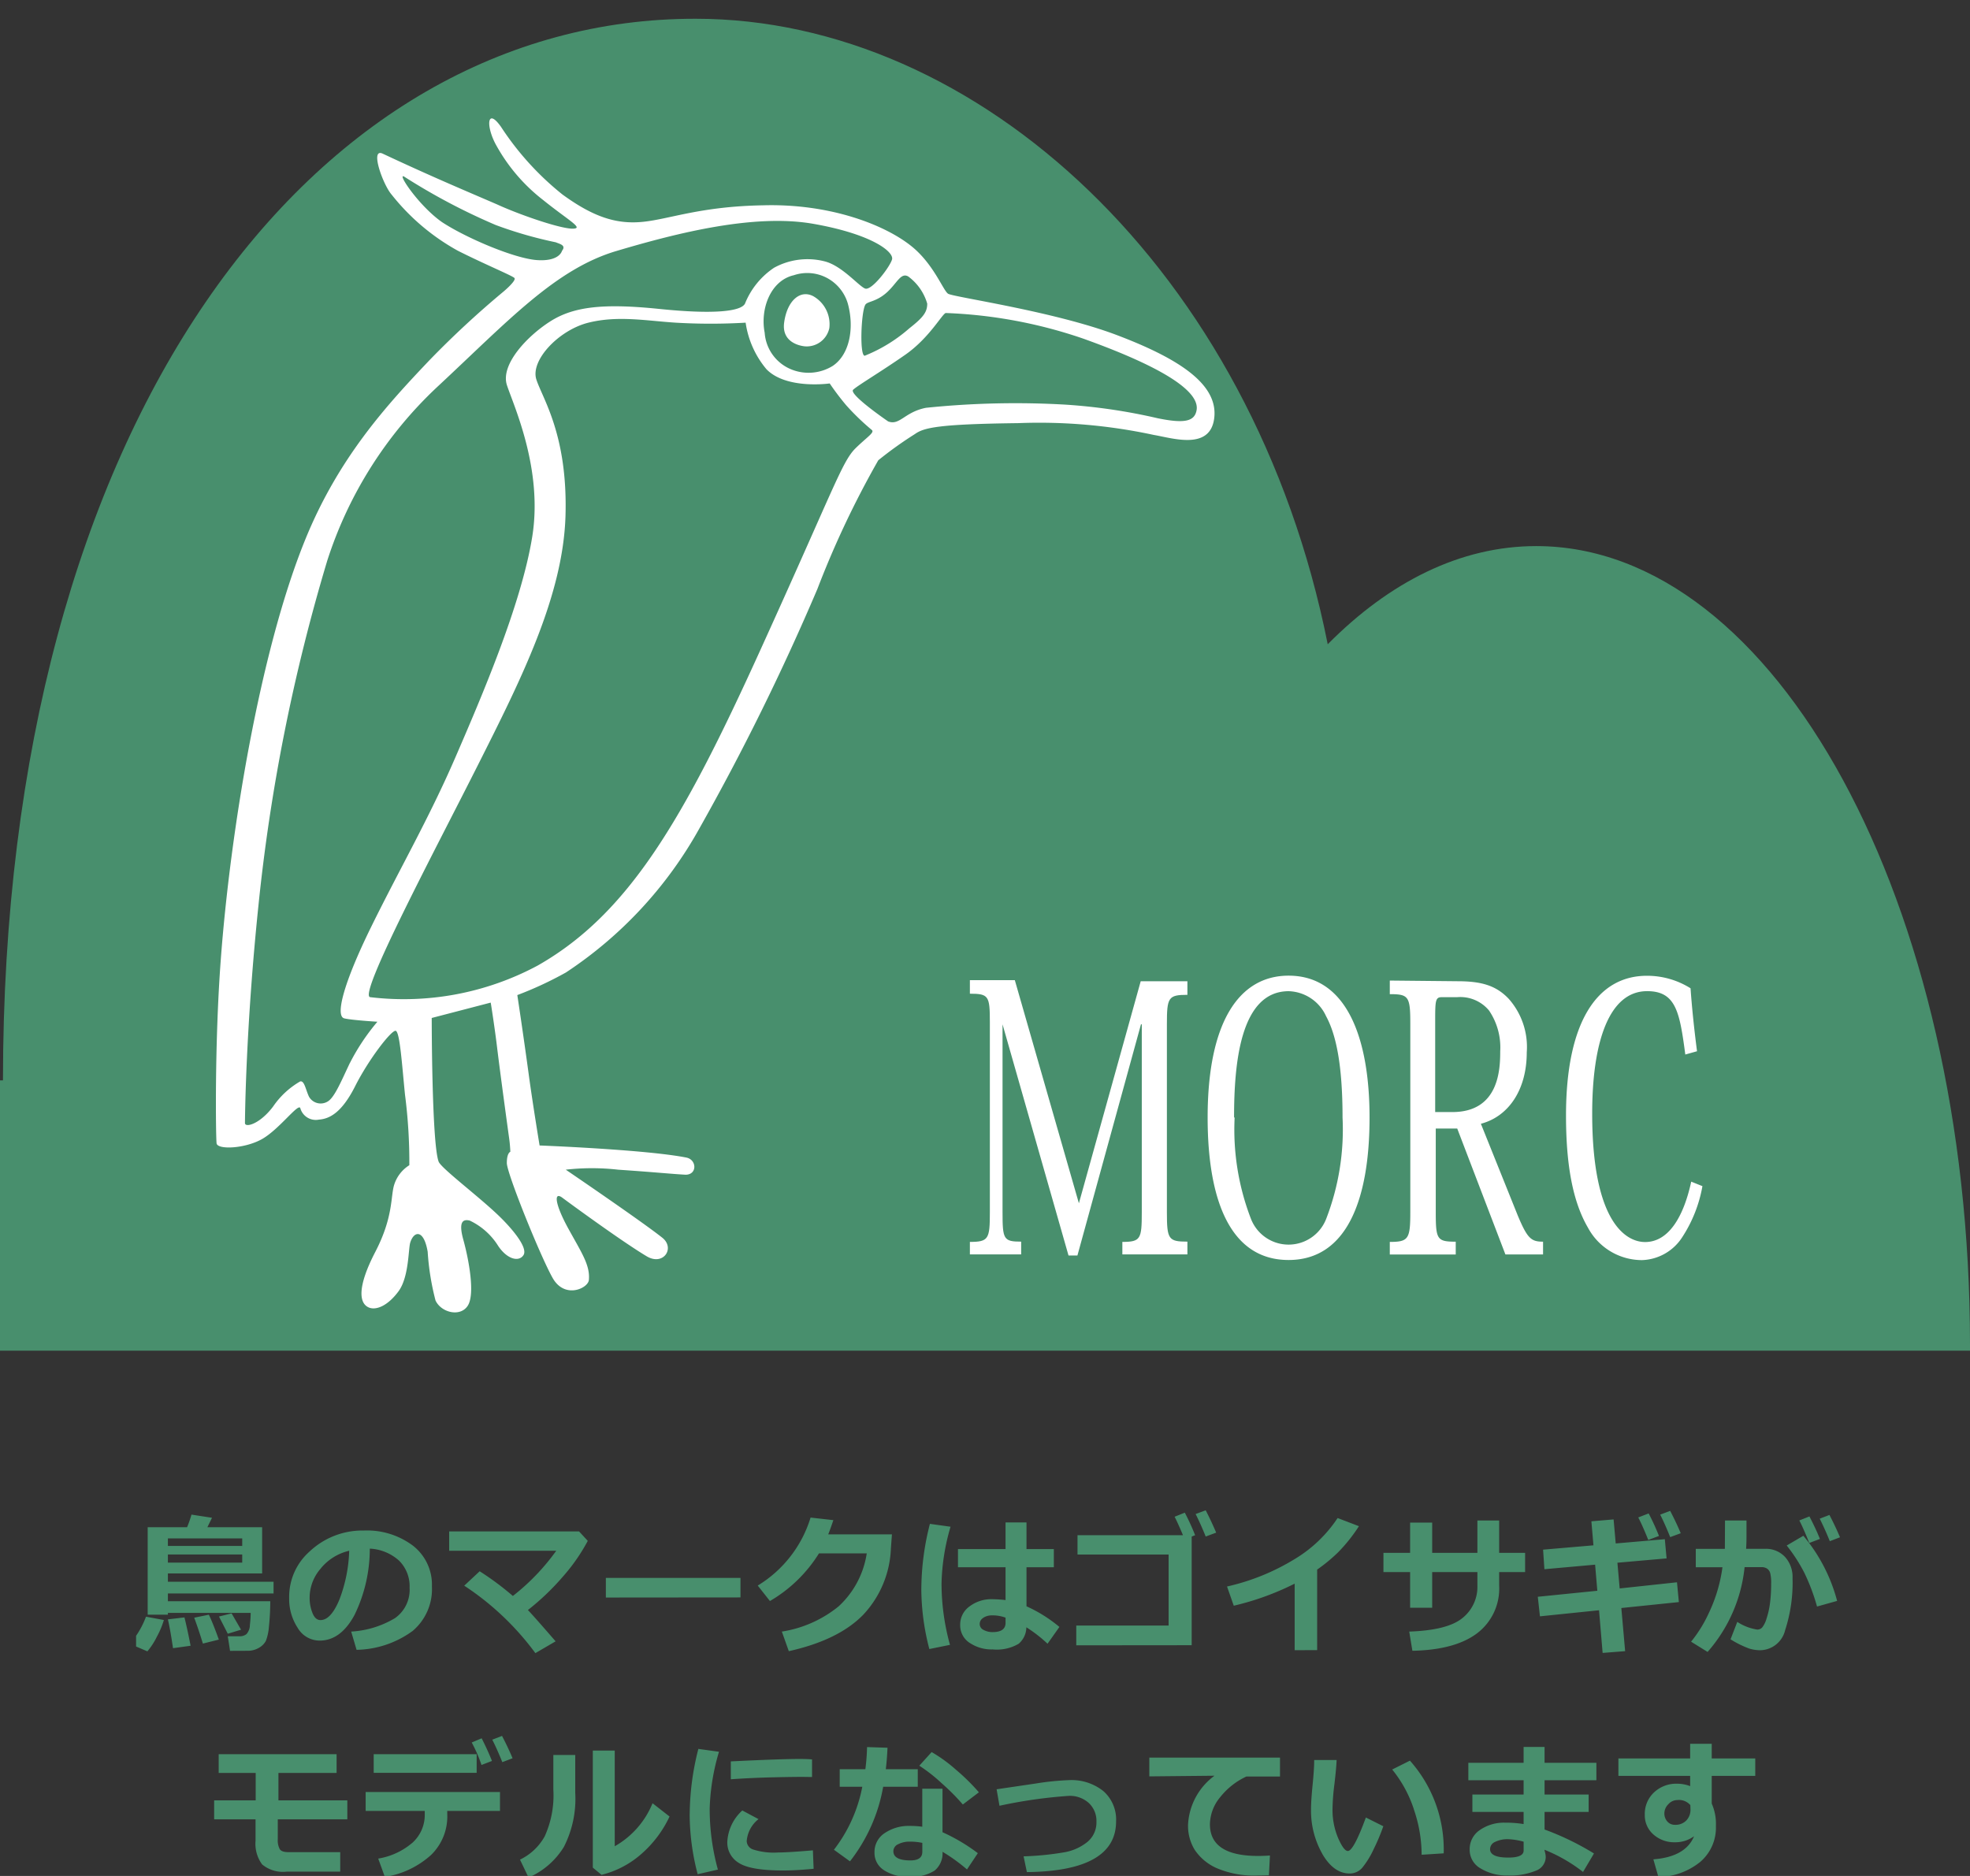
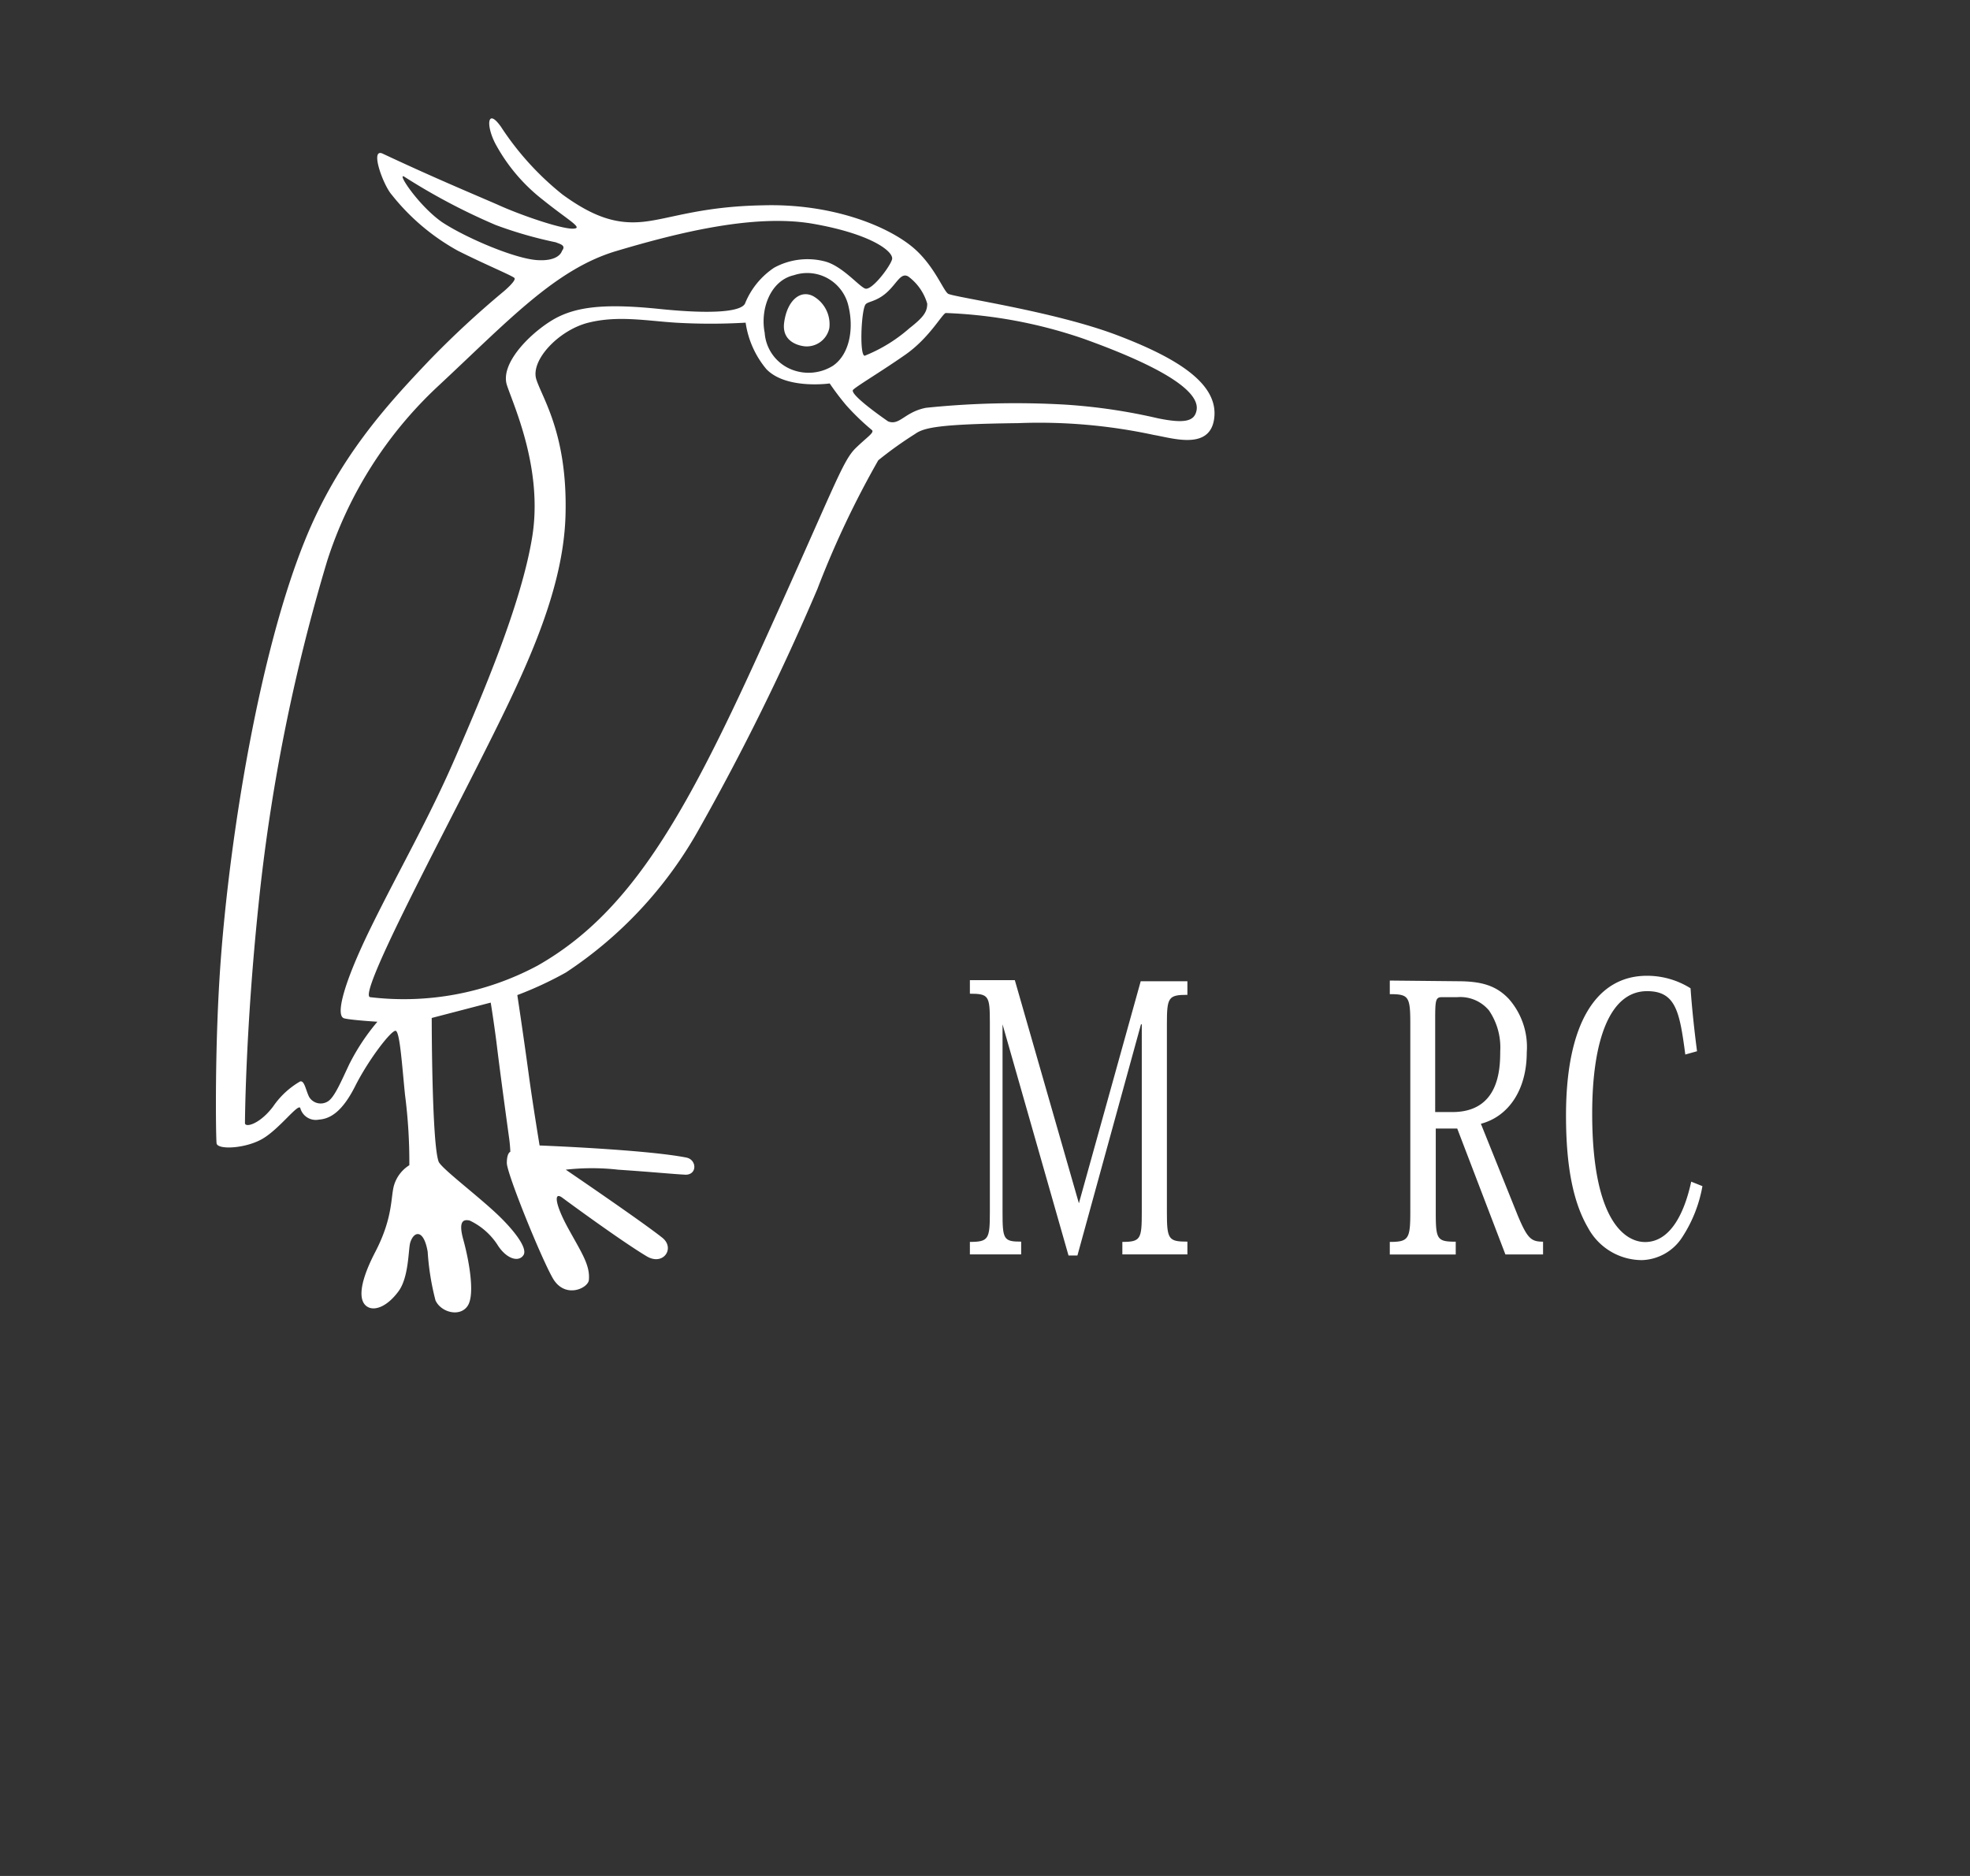
<svg xmlns="http://www.w3.org/2000/svg" viewBox="0 0 210 200">
  <rect x="0" y="0" width="210" height="200" fill="#333333" stroke="none" />
  <defs>
    <style>
      .cls-1, .cls-5 {
        fill: #fff;
      }

      .cls-1 {
        stroke: #707070;
      }

      .cls-2 {
        clip-path: url(#clip-path);
      }

      .cls-3, .cls-4 {
        fill: #488f6d;
      }

      .cls-3 {
        stroke: rgba(0,0,0,0);
      }
    </style>
    <clipPath id="clip-path">
      <rect id="長方形_1507" data-name="長方形 1507" class="cls-1" width="210" height="200" transform="translate(240 537)" />
    </clipPath>
  </defs>
  <g id="img1" class="cls-2" transform="translate(-240 -537)">
    <g id="グループ化_1936" data-name="グループ化 1936">
-       <path id="交差_20" data-name="交差 20" class="cls-3" d="M-1208.569,116.086a5.934,5.934,0,0,0,2.632-2.48,10.551,10.551,0,0,0,.922-5v-3.679h2.336v4.046a11.27,11.27,0,0,1-1.211,5.755,8.278,8.278,0,0,1-3.766,3.269Zm120.816-.031q3.437-.266,4.336-2.461a3.368,3.368,0,0,1-2.031.641,3.322,3.322,0,0,1-2.293-.824,2.7,2.7,0,0,1-.926-2.113,3.129,3.129,0,0,1,.981-2.375,3.442,3.442,0,0,1,2.464-.93,3.845,3.845,0,0,1,1.391.258v-1.094h-7.648V105.3h7.648v-1.563h2.3V105.3h4.64v1.858h-4.64v2.954a5.348,5.348,0,0,1,.445,2.4,4.8,4.8,0,0,1-1.668,3.816,7.336,7.336,0,0,1-4.458,1.621Zm1.6-5.879a1.367,1.367,0,0,0-.426.965,1.269,1.269,0,0,0,.316.882,1.048,1.048,0,0,0,.817.352,1.6,1.6,0,0,0,1.2-.457,1.645,1.645,0,0,0,.449-1.207l-.015-.437a1.6,1.6,0,0,0-1.39-.539A1.294,1.294,0,0,0-1086.155,110.176Zm-137.53,5.8a7.466,7.466,0,0,0,3.676-1.715,3.984,3.984,0,0,0,1.285-3.019v-.351h-6.3v-2.016h14.32v2.016h-5.625l.008.461a5.712,5.712,0,0,1-1.719,4.226,9.5,9.5,0,0,1-4.937,2.352Zm53.935,1.25a2.172,2.172,0,0,1-1.031-1.906,2.389,2.389,0,0,1,1.094-2.066,4.552,4.552,0,0,1,2.671-.762,9.483,9.483,0,0,1,1.328.086v-4.054h2.156v4.64a19.56,19.56,0,0,1,3.766,2.234l-1.156,1.735a18.529,18.529,0,0,0-2.609-1.883,2.384,2.384,0,0,1-.844,2.007,4.581,4.581,0,0,1-2.781.657A4.583,4.583,0,0,1-1169.75,117.227Zm1.5-2.786a.825.825,0,0,0-.52.746q0,.984,1.821.985,1.265,0,1.265-.914V114.3a6.4,6.4,0,0,0-1.328-.132A2.65,2.65,0,0,0-1168.253,114.441Zm62.106,2.6a2.264,2.264,0,0,1-1.192-2.015,2.444,2.444,0,0,1,1.094-2.1,4.489,4.489,0,0,1,2.671-.778,11.673,11.673,0,0,1,1.984.148V111h-5.46v-1.851h5.46v-1.524h-5.891v-1.859h5.891v-1.695h2.235v1.695h5.523v1.859h-5.523v1.524h4.7V111h-4.7v1.876a29.162,29.162,0,0,1,5.266,2.554l-1.165,1.969a16.856,16.856,0,0,0-4.118-2.368l.078.337a1.884,1.884,0,0,1,.063.461,1.584,1.584,0,0,1-1.083,1.449,7.226,7.226,0,0,1-2.972.5A5.353,5.353,0,0,1-1106.147,117.039Zm1.547-2.855a.853.853,0,0,0-.566.777q0,.907,1.945.906,1.632,0,1.633-.75v-.945a7.329,7.329,0,0,0-1.656-.266A3.044,3.044,0,0,0-1104.6,114.184Zm-29.768,2.781a5.459,5.459,0,0,1-2.3-1.953,4.919,4.919,0,0,1-.695-2.605,6.909,6.909,0,0,1,2.82-5.266l-6.945.07v-2h13.93v2.016h-3.587a7.681,7.681,0,0,0-2.789,2.2,4.623,4.623,0,0,0-1.094,2.891q0,3.375,5.133,3.375.594,0,1.265-.047l-.109,2.109q-.852.024-1.133.023A10.179,10.179,0,0,1-1134.368,116.965Zm-66.443-.027V104.461h2.336v10.2a9.291,9.291,0,0,0,4.031-4.586l1.813,1.415a12.123,12.123,0,0,1-3.027,4.011,10.053,10.053,0,0,1-4.223,2.207Zm10.328-5.68a28.6,28.6,0,0,1,.922-6.977l2.2.305a23.383,23.383,0,0,0-.992,6.039,24.308,24.308,0,0,0,.875,6.523l-2.156.492A25.4,25.4,0,0,1-1190.483,111.258Zm67.442,4.223a9.345,9.345,0,0,1-1.21-4.785q0-.883.172-2.617t.164-2.61h2.39q-.023.79-.234,2.587a22.743,22.743,0,0,0-.2,2.594,7.686,7.686,0,0,0,.606,3.156q.6,1.359,1.027,1.359.61,0,1.922-3.57l1.859.93a21.023,21.023,0,0,1-1.02,2.426,9.311,9.311,0,0,1-1.207,1.977,1.744,1.744,0,0,1-1.367.636Q-1121.829,117.563-1123.041,115.481Zm-31.85.254a31.061,31.061,0,0,0,4.265-.419,5.387,5.387,0,0,0,2.54-1.12,2.683,2.683,0,0,0,.96-2.141,2.61,2.61,0,0,0-.816-2.008,3,3,0,0,0-2.129-.758,51.05,51.05,0,0,0-7.391,1.055l-.305-1.758,4.188-.617a28.489,28.489,0,0,1,3.539-.359,5.425,5.425,0,0,1,3.645,1.164,4.027,4.027,0,0,1,1.363,3.235q0,5.3-9.508,5.406Zm-78.559,1.633a3.46,3.46,0,0,1-2.614-.773,3.715,3.715,0,0,1-.7-2.524v-2.282h-4.414v-2.023h4.429v-2.922h-3.945v-2h12.57v2h-6.2v2.922h7.344v2.023h-7.414v2.125a1.982,1.982,0,0,0,.211,1.055q.211.32.914.32h5.531v2.078Zm48.225-.918a2.527,2.527,0,0,1-1.25-2.262,4.842,4.842,0,0,1,1.6-3.343l1.727.922a3.3,3.3,0,0,0-1.258,2.352.982.982,0,0,0,.656.878,7.251,7.251,0,0,0,2.719.325q1.048,0,3.68-.227l.078,1.968q-1.914.181-3.274.18Q-1183.975,117.242-1185.225,116.449Zm10.116-1.418a15.816,15.816,0,0,0,3.024-6.718h-2.407v-1.867h2.734a22.114,22.114,0,0,0,.18-2.36l2.18.07q-.055,1.25-.18,2.29h3.406v1.867h-3.687a17.905,17.905,0,0,1-3.54,7.953Zm61.811-4.343a13.249,13.249,0,0,0-2.3-4.211l1.89-.945a14.245,14.245,0,0,1,3.6,9.883l-2.352.149A14.963,14.963,0,0,0-1113.3,110.687Zm-50.326-2.749a17.219,17.219,0,0,0-2.383-1.868l1.313-1.453a15.637,15.637,0,0,1,2.581,1.871,22.074,22.074,0,0,1,2.457,2.418l-1.711,1.3A23.323,23.323,0,0,0-1163.624,107.938Zm-22.477-2.328q5.281-.258,7.313-.258.813,0,1.345.047v1.876l-.657-.008q-1.023-.016-3.4.039t-4.6.211Zm-38.068,1.219v-1.984h10.976v1.984Zm10.453-3.235,1.055-.446q.633,1.243,1.1,2.415l-1.117.429A15.19,15.19,0,0,0-1213.717,103.594Zm2.188-.3,1.039-.4q.641,1.226,1.125,2.382l-1.094.415Q-1211.005,104.32-1211.529,103.289Zm-2.993-16.414,1.648-1.539a30.451,30.451,0,0,1,3.539,2.632,23.331,23.331,0,0,0,4.625-4.82h-11.414V81.094h13.844l.93,1.008a19.781,19.781,0,0,1-2.66,3.821,26.44,26.44,0,0,1-3.722,3.554q.625.649,2.953,3.336l-2.156,1.258A29.536,29.536,0,0,0-1214.521,86.875Zm120.972,2.617-6.3.648-.227-2.085,6.344-.641-.235-2.782-5.406.485-.14-2.086,5.368-.461-.22-2.562,2.368-.2.226,2.562,5.234-.453.188,2.047-5.242.461.242,2.742,6.109-.656.2,2.11-6.133.633.406,4.6-2.4.187Zm9.812,3.352a14.27,14.27,0,0,0,1.911-3.1,16.373,16.373,0,0,0,1.433-4.837h-2.843V82.953h3.1l.015-3.023h2.29v1.82q0,.508-.04,1.2h2.008a2.779,2.779,0,0,1,2.141.868,3.163,3.163,0,0,1,.8,2.242,16.359,16.359,0,0,1-.789,5.563,2.782,2.782,0,0,1-2.687,2.14,4.092,4.092,0,0,1-1.145-.18,10.6,10.6,0,0,1-1.988-.984l.719-1.859a5.31,5.31,0,0,0,2.132.82.7.7,0,0,0,.524-.227,2.815,2.815,0,0,0,.469-.968,8.654,8.654,0,0,0,.367-1.656,16.3,16.3,0,0,0,.117-2.063,4.166,4.166,0,0,0-.1-1.11.858.858,0,0,0-.336-.476,1.049,1.049,0,0,0-.594-.157h-1.8a16.172,16.172,0,0,1-3.946,9.04Zm-165.762.514V92.224a9.335,9.335,0,0,0,1.057-2.037l1.906.352a9.194,9.194,0,0,1-.746,1.781,7.713,7.713,0,0,1-1.012,1.562Zm68.837-1.592a12.647,12.647,0,0,0,6.051-2.687,9.634,9.634,0,0,0,3-5.648h-5.094a15.1,15.1,0,0,1-5.226,5.078l-1.3-1.649a12.87,12.87,0,0,0,5.632-7.249l2.43.274q-.3.89-.547,1.516h6.79l-.11,1.492a10.911,10.911,0,0,1-2.953,7.082q-2.633,2.7-7.93,3.879Zm66.88,0q4.095-.14,5.68-1.449a4.244,4.244,0,0,0,1.586-3.442V85.43h-4.82v3.8h-2.352v-3.8h-2.843V83.383h2.843V80.156h2.352v3.227h4.82V79.93h2.32v3.453h2.766V85.43h-2.766v1.445a5.982,5.982,0,0,1-2.359,5.086q-2.36,1.773-6.891,1.859Zm-125.7,2.055-.242-1.555h1.249a1.132,1.132,0,0,0,.743-.23,1.48,1.48,0,0,0,.364-.98,11.309,11.309,0,0,0,.082-1.133v-.148h-8.82v.188h-2.156V80.648h4.2a11.98,11.98,0,0,0,.469-1.344l2.187.337-.492,1.007h5.837v4.93h-10.047v.883h11.265v1.25h-11.265v.828h10.913a26.471,26.471,0,0,1-.144,2.723,5.2,5.2,0,0,1-.328,1.512,1.877,1.877,0,0,1-.723.723,2.358,2.358,0,0,1-1.266.324Zm-6.625-9.407h7.922v-.867h-7.922Zm0-1.781h7.922v-.8h-7.922Zm120.112,11.118V86.664a29.047,29.047,0,0,1-6.492,2.352l-.719-2.047a23.739,23.739,0,0,0,7.172-2.9,14.327,14.327,0,0,0,4.617-4.4l2.273.868a17.369,17.369,0,0,1-2.235,2.8,17.7,17.7,0,0,1-2.219,1.828V93.75Zm-100.574-1.985a10.228,10.228,0,0,0,4.664-1.43,3.686,3.686,0,0,0,1.562-3.242,3.842,3.842,0,0,0-1.125-2.894,5,5,0,0,0-3.117-1.278,16.139,16.139,0,0,1-1.637,7.09q-1.473,2.715-3.707,2.715a2.712,2.712,0,0,1-2.352-1.372,5.6,5.6,0,0,1-.9-3.136v-.2A6.447,6.447,0,0,1-1231,83.238,8.21,8.21,0,0,1-1225.513,81h.32a8.143,8.143,0,0,1,5.2,1.606,5.261,5.261,0,0,1,2.035,4.363,5.83,5.83,0,0,1-2.051,4.734,10.434,10.434,0,0,1-5.981,2.016Zm-3.2-6.773a4.731,4.731,0,0,0-1.23,3.156,4.316,4.316,0,0,0,.305,1.641q.3.749.851.75,1.1,0,2-2.141a15.756,15.756,0,0,0,1.062-5.25A5.547,5.547,0,0,0-1229.767,84.992Zm69.119,7.972a2.228,2.228,0,0,1-1-1.918,2.366,2.366,0,0,1,1.007-1.973,3.841,3.841,0,0,1,2.383-.761,13.317,13.317,0,0,1,1.445.094V84.914h-5.071V82.976h5.071V80.141h2.234v2.836h2.914v1.938h-2.914v4.164a15.118,15.118,0,0,1,3.508,2.2l-1.265,1.789a14.869,14.869,0,0,0-2.258-1.751,2.339,2.339,0,0,1-.824,1.758,4.6,4.6,0,0,1-2.769.6A4.151,4.151,0,0,1-1160.648,92.965Zm1.48-2.671a.757.757,0,0,0-.4.66.7.7,0,0,0,.414.636,1.954,1.954,0,0,0,.968.231q1.376,0,1.375-.993v-.547a3.953,3.953,0,0,0-1.445-.242A1.662,1.662,0,0,0-1159.168,90.293Zm-6.621-3.129a28.249,28.249,0,0,1,.913-6.883l2.2.305a23.131,23.131,0,0,0-.96,6.024,24.48,24.48,0,0,0,.9,6.57l-2.2.446A25.6,25.6,0,0,1-1165.789,87.164Zm-80.317,3.3,1.765-.211q.282,1.116.657,3.023l-1.876.258Q-1245.848,91.554-1246.106,90.461Zm96.832,2.766V91.133h9.843V83.562h-9.711V81.5h11.243q-.532-1.274-.891-1.969l1.086-.437a25.268,25.268,0,0,1,1.1,2.407l-.367.14V93.227Zm-94.027-2.946,1.562-.319q.468.984,1.063,2.656l-1.7.422Q-1242.786,91.688-1243.3,90.281Zm2.641-.124,1.344-.337,1.008,1.742-1.414.43Zm168.982-4.692a17.338,17.338,0,0,0-1.864-2.879l1.774-1.039a17.828,17.828,0,0,1,3.6,6.945l-2.141.6A21.508,21.508,0,0,0-1071.679,85.465Zm-127.742,2.668V86.054h14.352v2.078Zm127.222-8.219,1.078-.429q.688,1.32,1.118,2.4l-1.133.429Q-1071.784,80.7-1072.2,79.914Zm2.173-.187,1.039-.4q.641,1.227,1.125,2.383l-1.086.414Q-1069.463,80.844-1070.026,79.727Zm-19.344-.133,1.11-.429a24.119,24.119,0,0,1,1.1,2.4l-1.14.429Q-1088.924,80.438-1089.37,79.593Zm2.336-.3,1.07-.4q.64,1.227,1.125,2.383l-1.125.414Q-1086.51,80.32-1087.034,79.289Zm-49.522-.062,1.078-.4q.594,1.147,1.117,2.382l-1.117.414Q-1135.993,80.343-1136.555,79.227Z" transform="translate(1504 619.172)" />
      <g id="レイヤー_1" data-name="レイヤー 1" transform="translate(240 538.95)">
-         <path id="パス_1986" data-name="パス 1986" class="cls-4" d="M210,142.05v-.667c0-47.014-20.7-85.113-46.243-85.113-8.055,0-15.621,3.8-22.223,10.467C133.58,26.783,104.137.05,74.176.05,33.384-.022.316,42.86.316,113.23H0v28.82Z" />
        <path id="パス_1987" data-name="パス 1987" class="cls-5" d="M112.068,30.488c-6.8-2.58-17.49-4.059-18.023-4.422s-1.539-3.175-3.912-5.074c-2.877-2.305-8.731-4.552-15.822-4.349-6.616.116-9.882,1.45-12.729,1.754s-5.322-.493-8.63-2.9a30.69,30.69,0,0,1-6.559-7.22c-1.525-2.16-1.625,0-.489,2a18.949,18.949,0,0,0,4.977,5.8c2.46,1.986,4.128,2.9,3.409,3.03-.992.261-5.912-1.45-8.3-2.552-3.351-1.45-6.832-2.9-12.183-5.407-1.438-.71,0,3.291.921,4.349a23.434,23.434,0,0,0,7.062,5.987c2.877,1.45,5.753,2.638,6.027,2.9s-1.151,1.45-1.151,1.45a100.424,100.424,0,0,0-7.925,7.35c-4.43,4.668-9.695,10.337-13.29,19.281-4.8,11.9-7.925,31.111-8.932,44.622-.662,8.858-.532,18.846-.446,19.557s3.064.58,4.89-.478S24.817,112.3,25,112.9a1.711,1.711,0,0,0,1.985,1.218c1.151-.087,2.445-.754,3.869-3.581s3.869-6,4.315-5.886.676,3.711.992,6.828a56,56,0,0,1,.46,7.5,3.808,3.808,0,0,0-1.611,2.073c-.4,1.247-.072,3.421-2.014,7.162s-1.769,5.538-.633,5.958c.777.275,1.985-.232,3.107-1.754s1.036-4.538,1.251-5.2c.388-1.232,1.438-1.45,1.855.986a27.452,27.452,0,0,0,.834,5.19c.59,1.29,2.632,1.812,3.438.565s.1-4.973-.475-7.046.072-2.175.69-2.03a7.21,7.21,0,0,1,3.035,2.711c.978,1.45,2.215,1.711,2.69.971s-1.007-2.58-2.359-3.929c-2.114-2.117-6.415-5.306-6.688-6.045-.734-2-.734-15.309-.734-15.309l6.286-1.638c0-.087.489,3.088.7,4.929.273,2.2.647,5.016,1.237,9.322a15.223,15.223,0,0,1,.158,1.653s-.374.1-.374,1.2,3.6,10,4.89,12.265,3.783,1.087,3.855.2c.144-1.58-.777-2.9-2.2-5.494s-1.568-3.972-.633-3.276,6.444,4.726,9,6.248c1.769,1.058,3.064-.87,1.654-1.986-2.244-1.783-10.284-7.249-10.284-7.249a24.718,24.718,0,0,1,5.581,0c4.042.275,5.6.449,7.192.536,1.251,0,1.208-1.595.086-1.827-4.315-.855-15.649-1.29-15.649-1.29s-.719-4.349-1.151-7.524c-.59-4.349-1.223-8.51-1.223-8.51a38.69,38.69,0,0,0,5.178-2.407A43.921,43.921,0,0,0,67.551,83.055,256.658,256.658,0,0,0,80.122,57.54a99.872,99.872,0,0,1,6.487-13.714,40.9,40.9,0,0,1,3.912-2.8c.949-.681,2.517-1.058,10.975-1.16a57.982,57.982,0,0,1,14.5,1.261c1.985.333,6.027,1.682,6.429-1.827S118.871,33.069,112.068,30.488ZM89.8,24.226a5.509,5.509,0,0,1,2.028,2.9c0,.884-.4,1.45-1.9,2.624a16.476,16.476,0,0,1-4.689,2.9c-.662.449-.475-4.7,0-5.422.23-.348,1.151-.29,2.258-1.276S89,23.776,89.8,24.226Zm-49.71-5.8c-2.517-1.769-4.962-5.48-3.955-4.8a66.528,66.528,0,0,0,9.695,5.118,43.933,43.933,0,0,0,6.4,1.841c.446.188,1.136.319.662.913,0,0-.245,1.145-2.647.986S42.638,20.109,40.092,18.427Zm-9.8,89.636c-.935,1.972-1.64,3.682-2.359,4.117a1.432,1.432,0,0,1-2-.493c-.36-.739-.489-1.754-.949-1.638a8.815,8.815,0,0,0-2.877,2.667c-1.438,1.914-3.006,2.291-3.006,1.769s.086-10.221,1.438-23.2a197.408,197.408,0,0,1,7.336-36.765A43.665,43.665,0,0,1,39.589,36.012C47.126,29,52.16,23.457,58.69,21.515s14.714-4,20.986-2.9,8.63,3,8.4,3.8-2.186,3.378-2.877,3.1-2.46-2.436-4.315-2.9A7.4,7.4,0,0,0,75.5,23.3,8.322,8.322,0,0,0,72.4,27.125c-.417.812-3.193,1.174-9.134.565s-9.119-.261-11.608,1.319-5.351,4.625-4.632,6.814,3.869,8.959,2.69,16.193-5.394,17.034-8.2,23.514-5.955,11.917-8.961,18.035-3.826,9.51-2.877,9.757c.719.188,3.538.362,3.538.362a22.89,22.89,0,0,0-2.92,4.378ZM81.776,33.75a4.9,4.9,0,0,1-4.315.435A4.562,4.562,0,0,1,74.5,30.228c-.5-2.552.633-5.567,3.107-6.132a4.484,4.484,0,0,1,3.506.275A4.544,4.544,0,0,1,83.358,27.1C84.063,29.648,83.6,32.5,81.776,33.75Zm2.388,8.814c-1.438,1.45-2.258,4.2-10.3,21.876S60,92.189,50.29,97.7a30.174,30.174,0,0,1-17.85,3.363c-1.309-.217,6.99-15.8,11.507-24.776s9.076-17.977,9.321-26.573-2.445-12.453-3.107-14.5,2.4-5.277,5.552-6.06,6.156-.2,9.292,0a63.881,63.881,0,0,0,7.465,0,9.924,9.924,0,0,0,2.215,4.958c2.114,2.189,6.746,1.522,6.746,1.522a28.174,28.174,0,0,0,1.755,2.32,25.65,25.65,0,0,0,2.733,2.638C86.249,40.868,85.4,41.347,84.164,42.565Zm36.376-4.074c-.216,1.174-1.237,1.45-4.142.855a60.782,60.782,0,0,0-9.81-1.45A92.961,92.961,0,0,0,91.7,38.23c-2.3.449-2.8,1.928-4.042,1.45,0,0-4.243-2.9-3.725-3.378s2.977-1.928,5.552-3.726,3.927-4.349,4.315-4.451a50.748,50.748,0,0,1,14.642,2.725C118.555,34.475,120.827,36.925,120.54,38.491Z" transform="translate(7.014 3.296)" />
        <path id="パス_1988" data-name="パス 1988" class="cls-5" d="M61.3,20.559c-1.438-.826-2.877.435-3.179,2.8s2.244,2.508,2.244,2.508a2.462,2.462,0,0,0,2.575-1.943,3.43,3.43,0,0,0-1.64-3.363Z" transform="translate(25.465 9.109)" />
        <path id="パス_1989" data-name="パス 1989" class="cls-5" d="M90.09,70.866h4.977v1.45c-2.042,0-2.186.275-2.186,3.131V95.482c0,2.9.158,3.146,2.186,3.146v1.363H88.133V98.657c1.956,0,2.071-.319,2.071-3.146V75.462h-.086l-6.775,24.645h-.949L75.361,75.462h0V95.482c0,2.9.1,3.146,1.985,3.146v1.363H71.88V98.657c2,0,2.129-.319,2.129-3.146v-20.3c0-2.783-.129-3.015-2.129-3.015V70.75h4.79L83.5,94.54h0Z" transform="translate(31.509 31.795)" />
-         <path id="パス_1990" data-name="パス 1990" class="cls-5" d="M89.5,85.541c0-10.148,3.337-15.121,8.63-15.121,6.228,0,8.63,6.712,8.63,15.121,0,8.829-2.46,15.193-8.63,15.193S89.5,94.456,89.5,85.541Zm2.877,0A26.427,26.427,0,0,0,94.1,96.3a4.3,4.3,0,0,0,8.055,0,26.427,26.427,0,0,0,1.726-10.757c0-5.494-.662-8.8-1.755-10.8a4.53,4.53,0,0,0-3.984-2.667c-5.221,0-5.825,7.886-5.825,13.468Z" transform="translate(39.233 31.647)" />
        <path id="パス_1991" data-name="パス 1991" class="cls-5" d="M110.192,70.852c2.546,0,4.128.435,5.495,1.885a7.751,7.751,0,0,1,1.913,5.7c0,3.958-1.913,6.828-4.89,7.611l3.927,9.771c1.036,2.479,1.438,2.8,2.7,2.8v1.363h-4.013l-5.135-13.424H107.9v8.916c0,2.9.129,3.146,2.129,3.146v1.363H103V98.644c2,0,2.186-.319,2.186-3.189V75.361c0-2.9-.187-3.131-2.186-3.131V70.78Zm-1.654,1.7c-.662,0-.7.348-.7,2.436V84.8h1.827c4.977,0,5.106-4.552,5.106-6.48a7.014,7.014,0,0,0-1.194-4.349,3.984,3.984,0,0,0-3.38-1.421Z" transform="translate(45.151 31.809)" />
        <path id="パス_1992" data-name="パス 1992" class="cls-5" d="M128.775,78.824c-.6-4.552-1.007-6.756-4.071-6.756-4.071,0-5.854,5.451-5.854,13.047,0,11.6,3.61,13.7,5.638,13.7,2.5,0,4.1-2.667,4.919-6.437l1.194.478a14.564,14.564,0,0,1-2.129,5.407,5.3,5.3,0,0,1-4.315,2.479,6.537,6.537,0,0,1-5.754-3.451c-1.61-2.753-2.344-6.639-2.344-11.974,0-9.9,3.294-14.889,8.63-14.889a8.709,8.709,0,0,1,4.646,1.334c.158,2.247.417,4.6.69,6.712Z" transform="translate(50.876 31.651)" />
      </g>
    </g>
  </g>
</svg>